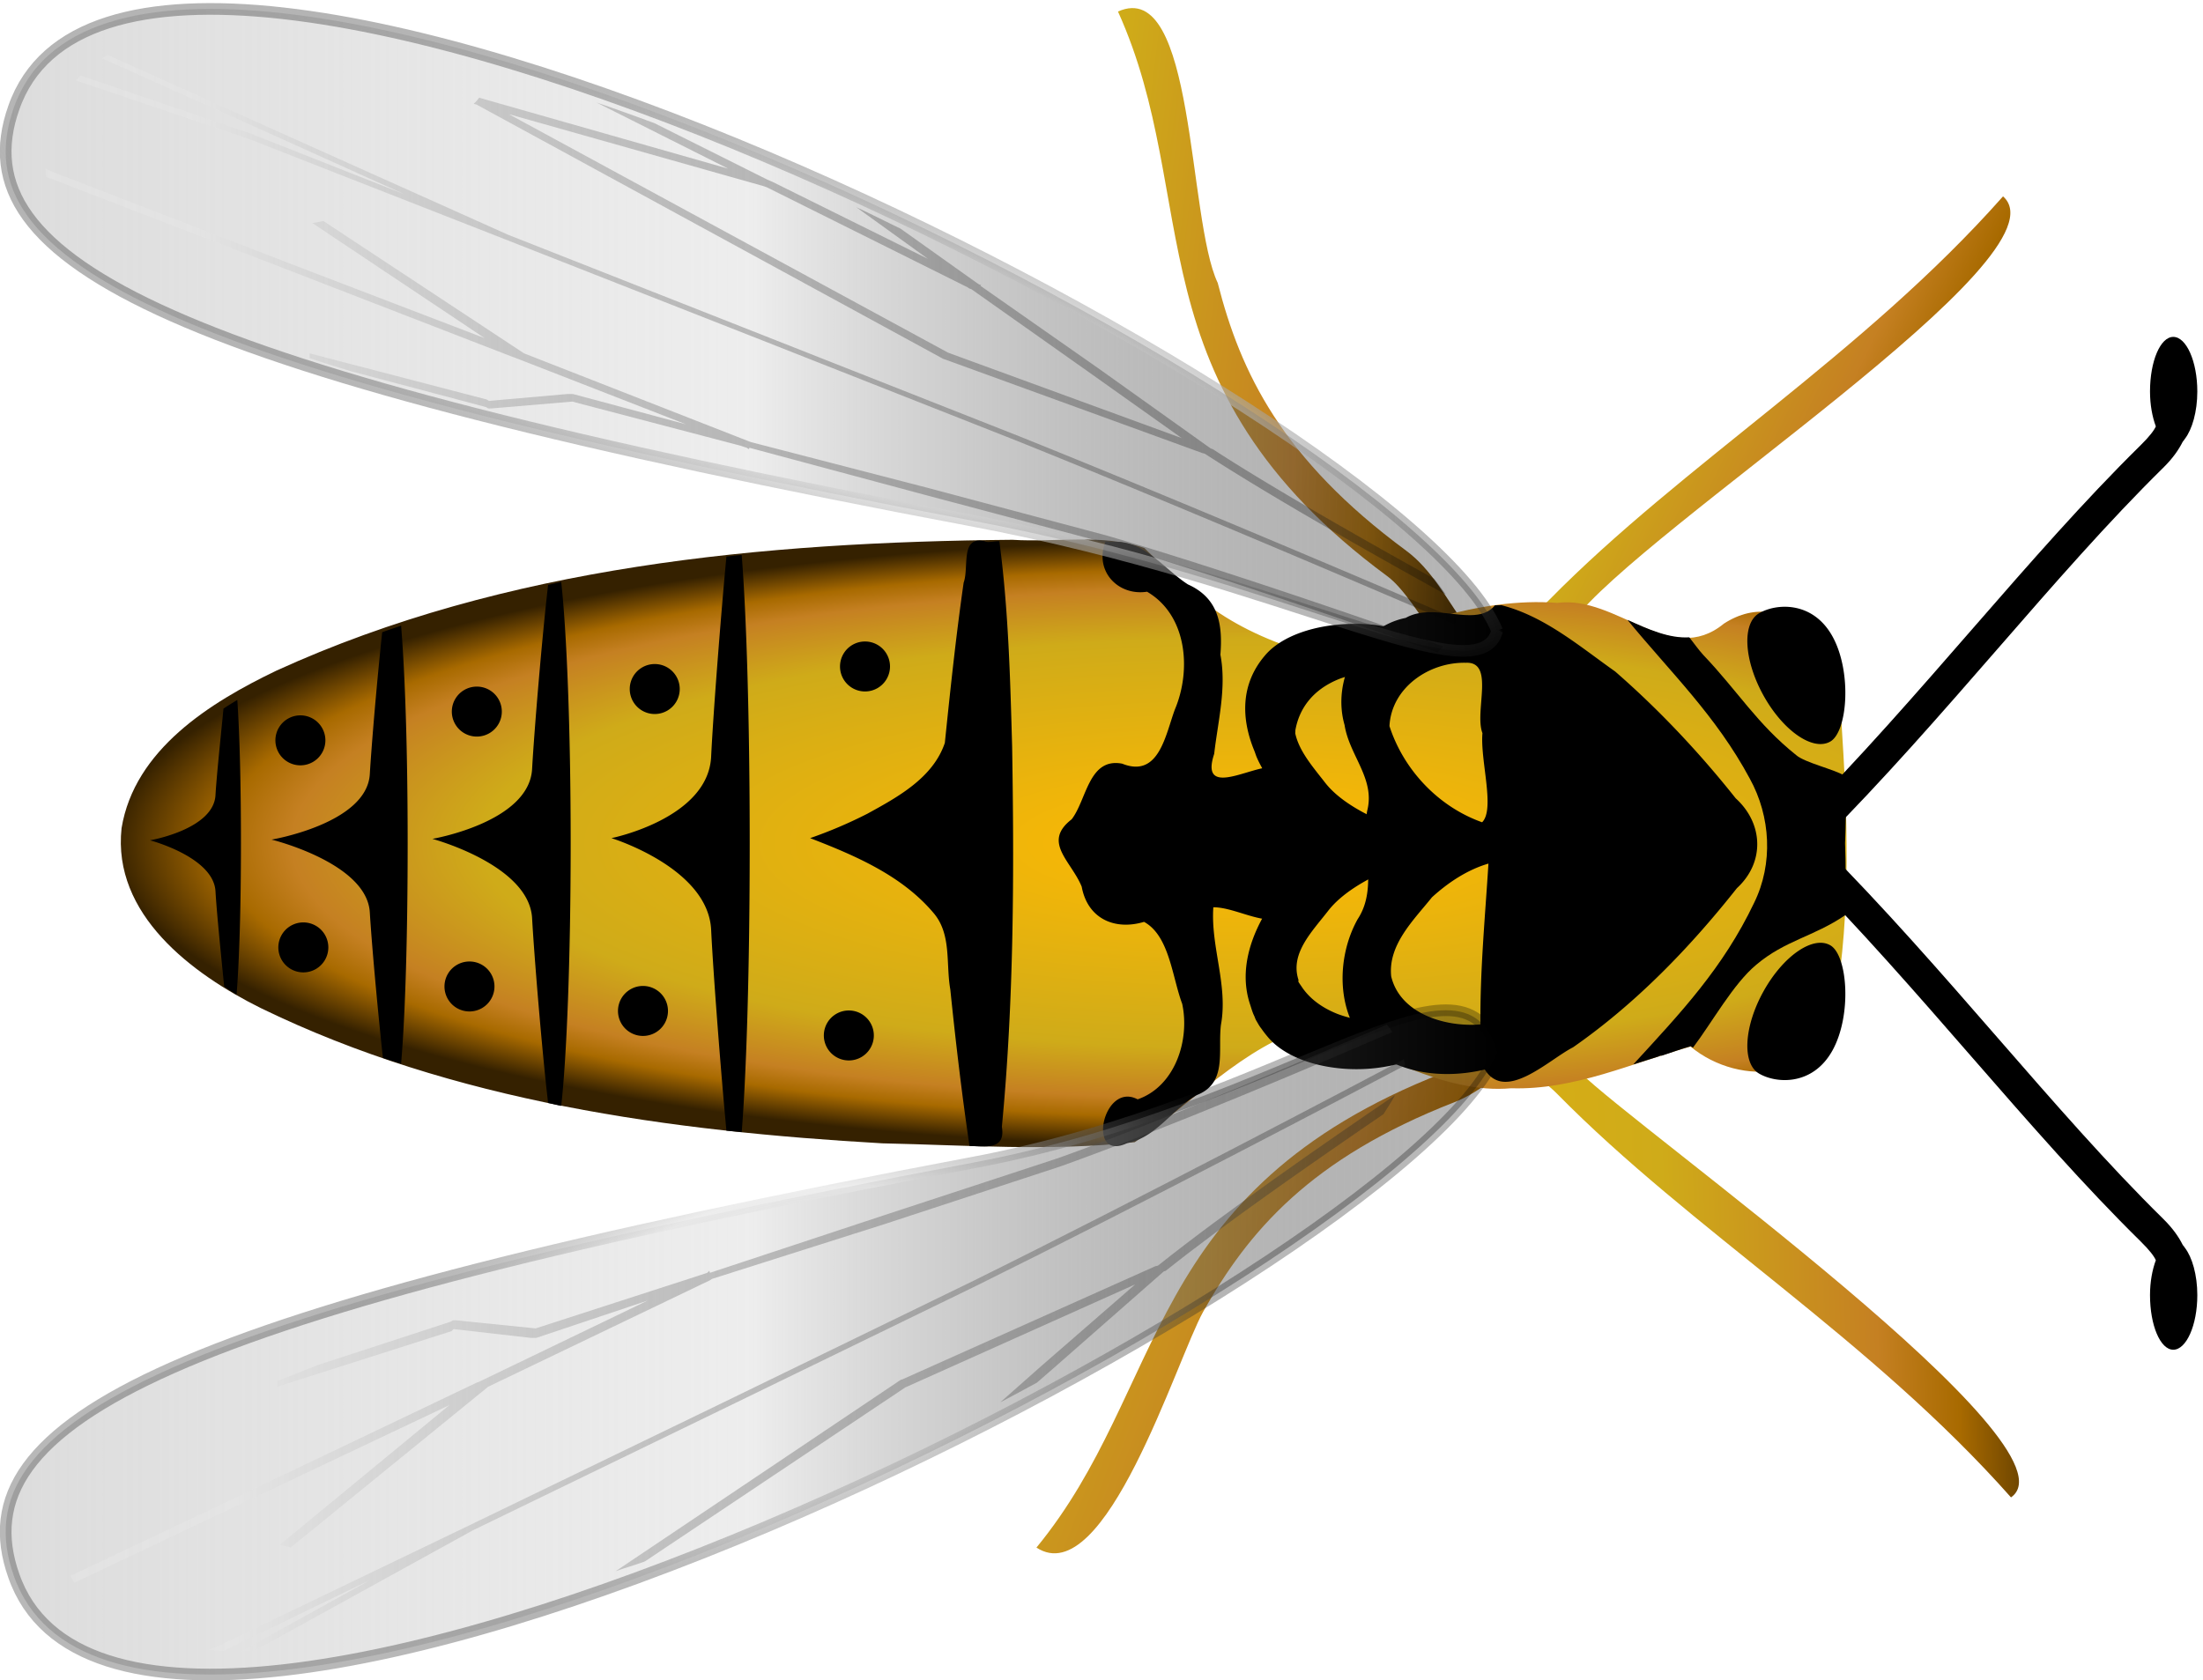
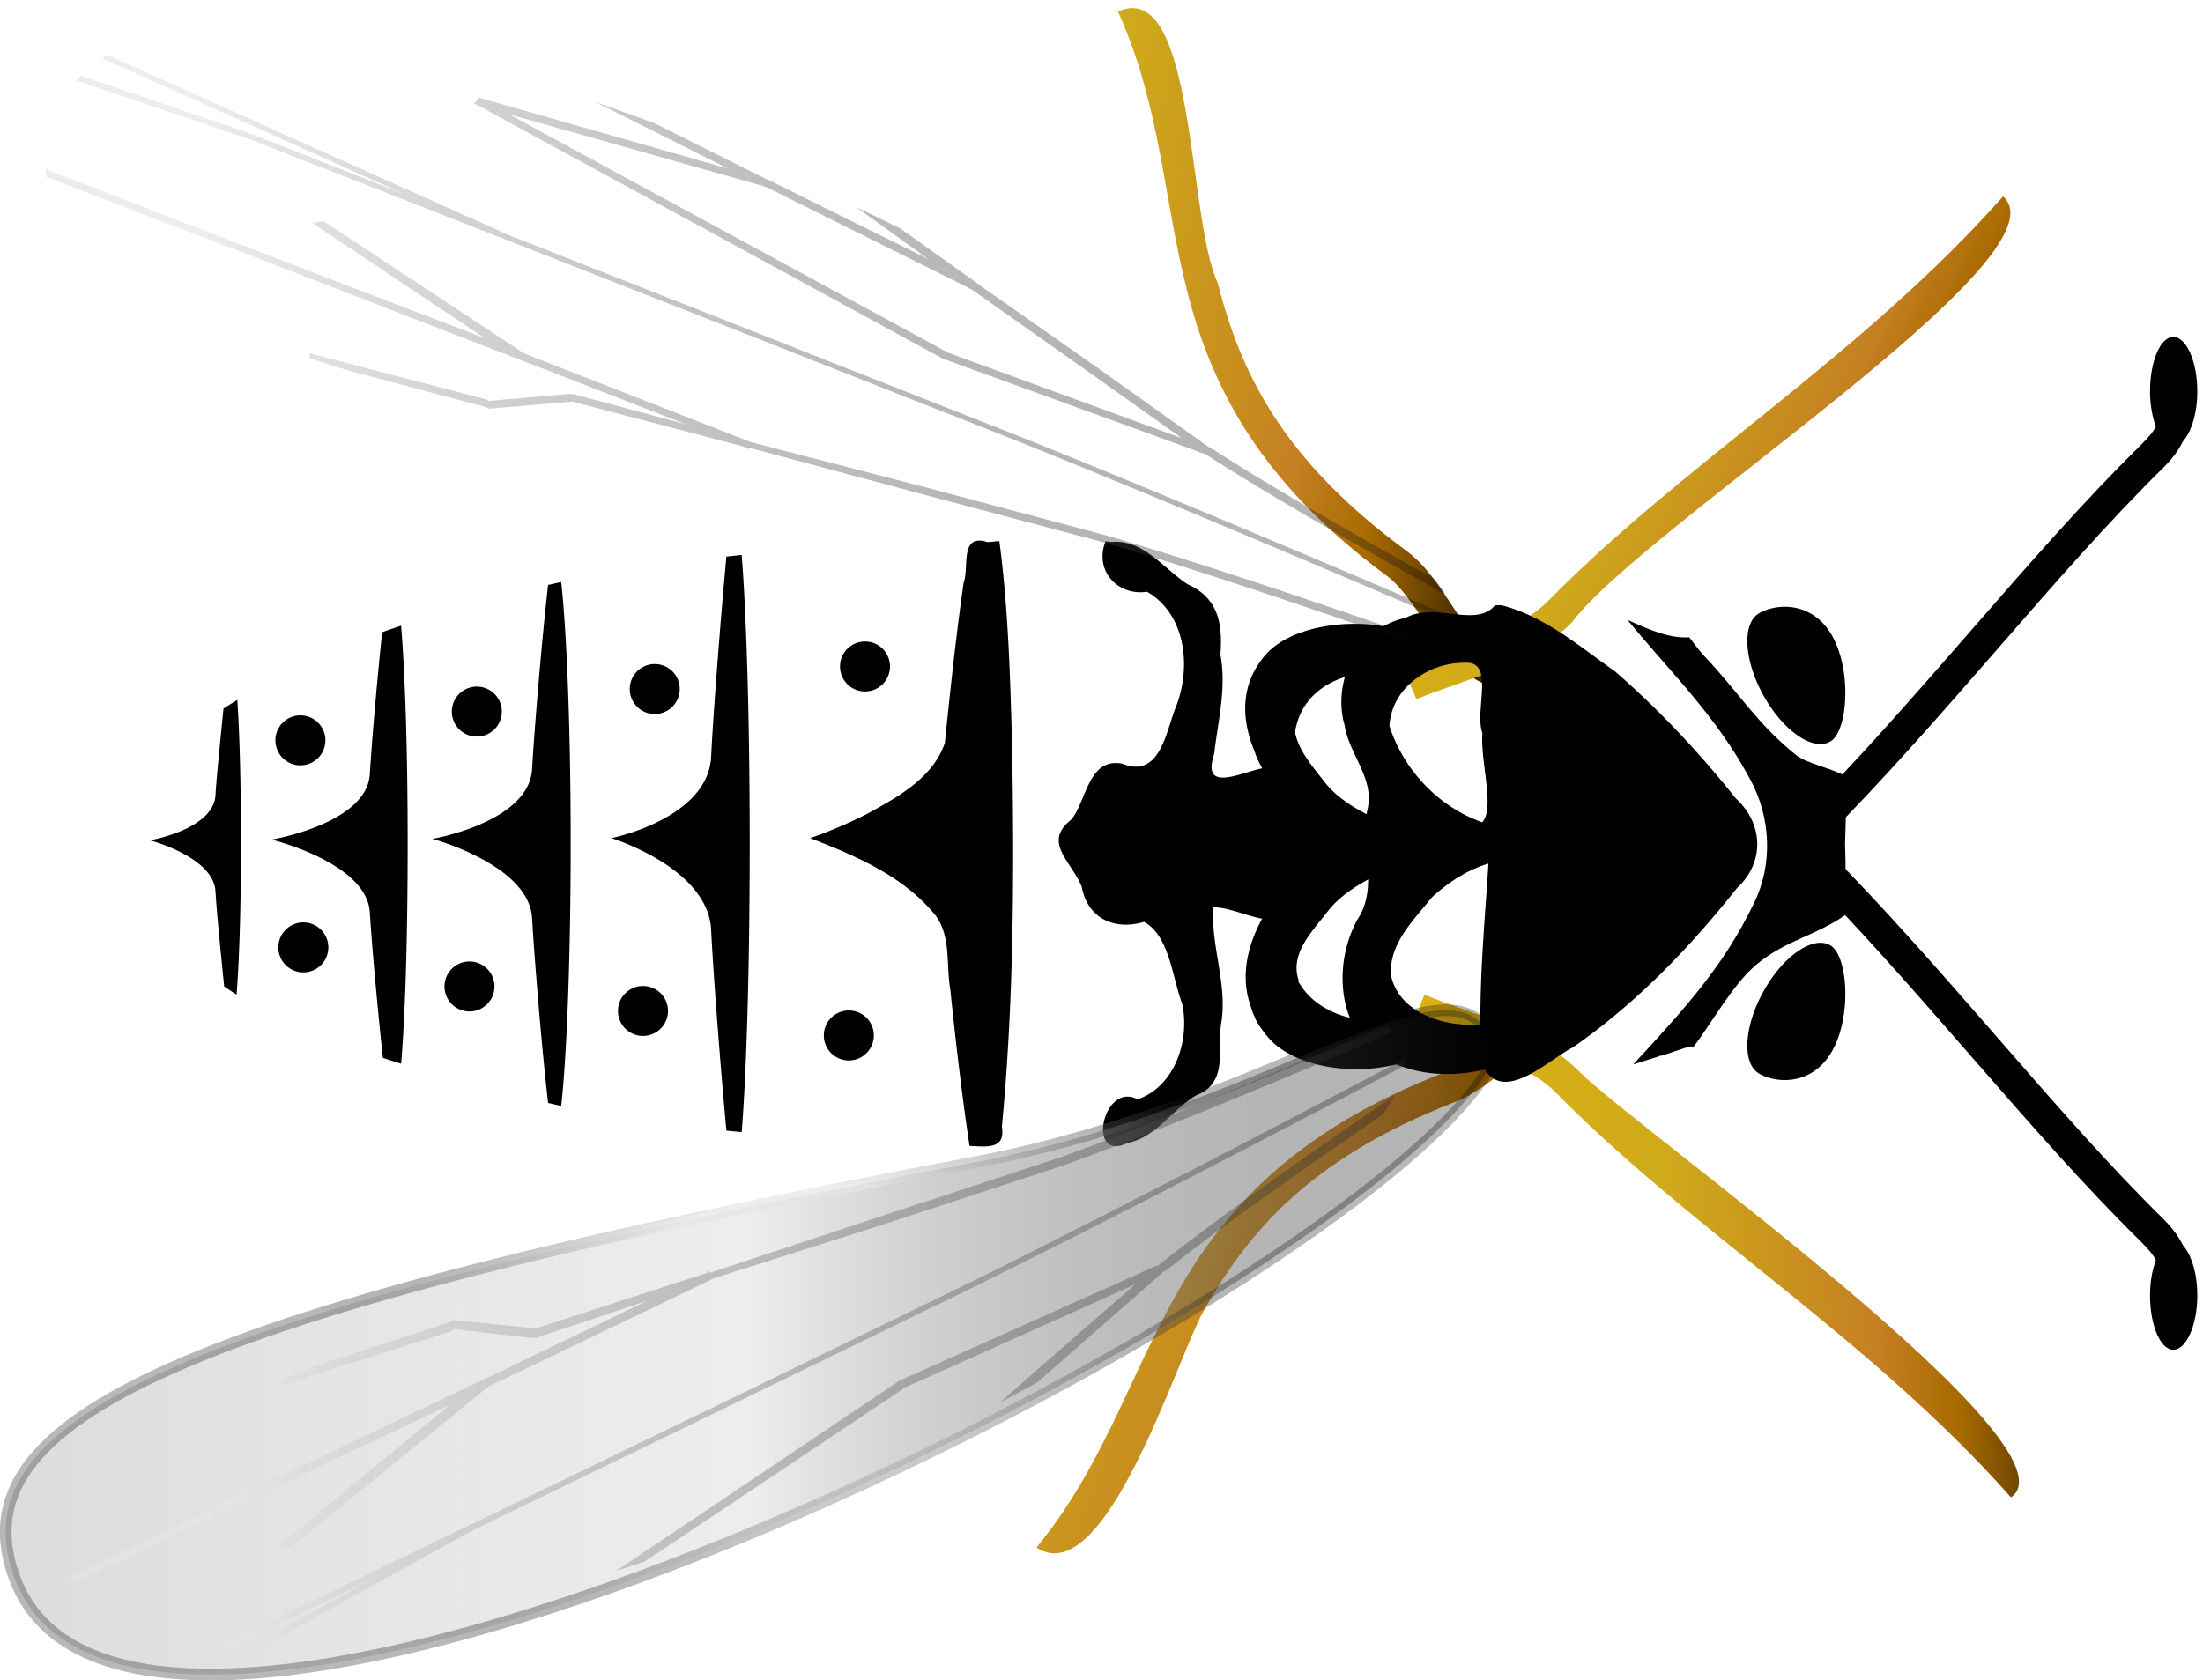
<svg xmlns="http://www.w3.org/2000/svg" xmlns:xlink="http://www.w3.org/1999/xlink" viewBox="0 0 540 412">
  <defs>
    <linearGradient id="j" x1="-41.979" xlink:href="#b" spreadMethod="reflect" gradientUnits="userSpaceOnUse" y1="344.48" gradientTransform="translate(-248.21 -1620.7) scale(5.408)" x2="72.25" y2="344.48" />
    <linearGradient id="b">
      <stop stop-color="#dcdcdc" offset="0" />
      <stop stop-color="#e5e5e5" stop-opacity=".678" offset=".5" />
      <stop stop-opacity=".278" offset="1" />
    </linearGradient>
    <linearGradient id="d" x1="5.938" xlink:href="#a" gradientUnits="userSpaceOnUse" y1="354.37" gradientTransform="translate(-258.3 -1704) scale(5.709)" x2="76.562" y2="380.44" />
    <linearGradient id="e" x1="42.808" xlink:href="#a" gradientUnits="userSpaceOnUse" y1="379.41" gradientTransform="translate(-258.3 -1704) scale(5.709)" x2="96.695" y2="377.81" />
    <linearGradient id="m" x1="-46.018" xlink:href="#b" gradientUnits="userSpaceOnUse" y1="379.97" gradientTransform="translate(-244.92 -1538.1) scale(5.321)" x2="79.092" y2="379.97" />
    <linearGradient id="f" x1="52.254" xlink:href="#a" gradientUnits="userSpaceOnUse" y1="324.77" gradientTransform="translate(-258.3 -1704) scale(5.709)" x2="94.002" y2="344.95" />
    <linearGradient id="a">
      <stop stop-color="#ffba02" offset="0" />
      <stop stop-color="#cfab19" offset=".673" />
      <stop stop-color="#c58022" offset=".841" />
      <stop stop-color="#a86a00" offset=".905" />
      <stop stop-color="#352100" offset="1" />
    </linearGradient>
    <linearGradient id="c" x1="16.938" xlink:href="#a" gradientUnits="userSpaceOnUse" y1="333.75" gradientTransform="translate(-258.3 -1704) scale(5.709)" x2="72.875" y2="340.71" />
    <linearGradient id="l" x1="7.679" xlink:href="#b" spreadMethod="reflect" gradientUnits="userSpaceOnUse" y1="383.38" gradientTransform="translate(-258.3 -1704) scale(5.709)" x2="72.217" y2="383.38" />
    <linearGradient id="i" x1="7.679" xlink:href="#b" spreadMethod="reflect" gradientUnits="userSpaceOnUse" y1="339.89" gradientTransform="translate(-258.3 -1704) scale(5.709)" x2="72.217" y2="339.89" />
    <radialGradient id="h" xlink:href="#b" gradientUnits="userSpaceOnUse" cy="343.46" cx="40.305" gradientTransform="matrix(6.698 2.113 -.546 1.73 -112.73 -443.07)" r="32.269" />
    <radialGradient id="k" xlink:href="#b" gradientUnits="userSpaceOnUse" cy="380.16" cx="40.305" gradientTransform="matrix(3.866 -1.353 .681 1.946 -444.94 -200.71)" r="32.269" />
    <radialGradient id="g" xlink:href="#a" gradientUnits="userSpaceOnUse" cy="361.95" cx="58.356" gradientTransform="matrix(7.472 0 0 2.009 -346.26 -364.9)" r="37.022" />
  </defs>
  <path style="block-progression:tb;text-transform:none;text-indent:0" fill="url(#c)" d="M59.611 158.32c10.425 23.065 11.086 45.46 16.948 68.506s17.343 46.555 49.061 69.934c4.004 2.951 7.967 9.601 12.488 15.878 2.26 3.138 4.65 6.25 7.85 8.563s7.245 3.713 11.775 3.39l-.535-7.671c-2.655.189-4.517-.456-6.601-1.963s-4.198-3.938-6.244-6.78c-4.093-5.681-7.85-13.058-14.094-17.661-30.468-22.46-40.608-43.68-46.198-65.65-7.478-15.74-5.395-75.12-24.441-66.55z" color="#000" transform="translate(214.43 -155.49)" />
  <path style="block-progression:tb;text-transform:none;text-indent:0" fill="url(#d)" d="M178.78 400.42c-4.29-1.488-8.708-1.154-12.488.178-3.78 1.333-7.01 3.506-10.169 5.887-6.318 4.763-12.232 10.29-16.948 12.131-36.701 14.34-53.827 33.858-65.474 54.591-11.646 20.733-18.017 42.161-34.075 61.727 16.818 11.02 34.315-45.952 40.854-57.802 11.103-19.766 26.283-37.6 61.549-51.38 7.142-2.79 12.997-8.7 18.732-13.023 2.868-2.161 5.655-3.917 8.206-4.816 2.551-.9 4.8-1.051 7.315-.179z" color="#000" transform="translate(214.43 -155.49)" />
  <path style="block-progression:tb;text-transform:none;text-indent:0" fill="url(#e)" d="M134.72 399.35l-2.854 7.314c13.12 5.491 26.989 8.475 35.502 17.128 32.67 33.203 76.868 60.124 111.14 98.835 17.838-12.436-91.778-90.404-105.61-104.19-10.697-10.872-26.032-14.006-38.178-19.09z" color="#000" transform="translate(214.43 -155.49)" />
  <path style="block-progression:tb;text-transform:none;text-indent:0" fill="url(#f)" d="M276.55 203.64c-34.277 38.71-78.475 65.632-111.14 98.835-8.513 8.652-22.56 11.814-35.68 17.305l3.033 7.136c12.146-5.083 27.48-8.039 38.178-18.91 17.14-23.023 122.35-89.66 105.61-104.37z" color="#000" transform="translate(214.43 -155.49)" />
-   <path fill-rule="evenodd" fill="url(#g)" d="M33.743 287.84c-61.165.557-124.14 6.398-180.4 32.072-16.29 7.814-34.798 19.365-37.975 38.628-2.295 21.15 17.262 35.743 34.11 44.11 47.232 22.987 100.47 30.199 152.38 33.169 20.572.434 41.41 1.997 61.858-.283 13.188-8.678 26.808-23.894 43.403-28.34 15.751 6.052 32.425 16.621 48.886 15.118 15.526.483 29.969-6.312 43.944-10.224 12.187 10.135 33.575 8.507 35.419-10.199 4.007-23.077 3.06-46.79 1.532-70.064 1.234-15.319-13.099-33.55-28.757-23.442-13.19 10.857-26.173-7-40.861-5.072-19.113-1.51-38.977 6.217-57.452 13.318-23.339-6.254-32.103-15.274-43.741-26.758-10.194-3.592-21.694-1.354-32.342-2.032z" transform="translate(214.43 -155.49)" />
  <path fill-rule="evenodd" d="M432.32 170.62c4.846 8.67 12.177 13.669 16.374 11.166 4.197-2.503 5.293-17.146.446-25.816-4.846-8.67-13.799-8.082-17.996-5.58s-3.67 11.56 1.176 20.23zM98.32 153.41c-1.543.537-3.105 1.041-4.638 1.606-1.298 12.043-2.61 27.63-3.033 34.788-.718 12.143-24.084 16.056-24.084 16.056s23.367 5.697 24.084 17.84c.434 7.346 1.885 23.55 3.211 35.68 1.477.49 2.978.957 4.46 1.427 1.024-12.133 1.606-31.297 1.606-54.056 0-22.352-.613-41.148-1.606-53.342zM58.17 171.6c-1.132.705-2.244 1.383-3.39 2.14-.776 7.857-1.71 16.839-1.962 21.23-.48 8.405-16.056 11.062-16.056 11.062s15.575 4.083 16.056 12.488c.275 4.803 1.294 15.129 2.14 23.37 1.018.63 1.993 1.367 3.034 1.963.673-8.426 1.07-21.536 1.07-37.108 0-14.312-.31-26.626-.892-35.145zM137.564 142.7c-1.08.223-2.133.48-3.211.714-1.487 12.709-3.406 35.814-3.925 45.136-.729 13.078-24.441 17.127-24.441 17.127s23.713 6.367 24.441 19.446c.523 9.39 2.434 32.673 3.925 45.314 1.065.225 2.144.497 3.211.713 1.33-11.793 2.32-35.959 2.32-64.403 0-28.33-.998-52.199-2.32-64.046zM181.451 136.1c-1.137.11-2.253.239-3.39.357-1.44 15.227-3.261 38.934-3.746 49.06-.729 15.209-24.441 19.982-24.441 19.982s23.713 7.27 24.441 22.479c.487 10.164 2.304 34.025 3.746 49.239 1.244.14 2.503.226 3.747.357 1.168-14.71 1.962-40.266 1.962-70.826 0-30.445-.801-55.903-1.962-70.647-.118.011-.239-.012-.357 0zM241.394 132.71c-6.092-1.403-3.809 6.391-5.185 10.14-1.875 13.054-3.259 26.189-4.61 39.291-2.888 8.585-11.54 13.286-19.014 17.386a111.143 111.143 0 01-14.008 5.97c11.045 4.272 22.638 9.21 30.393 18.519 4.305 5.222 2.855 12.358 3.967 18.572 1.32 12.82 2.814 25.626 4.71 38.374 4.144.183 8.876.926 7.93-4.676 2.968-30.99 3.029-62.186 2.515-93.289-.47-16.786-.913-33.624-3.13-50.288-1.067-.1-2.82.462-3.568 0zM271.008 132.71c-2.897 7.255 3.035 13.475 10.156 12.369 9.824 5.734 10.9 19.184 6.834 28.843-2.322 6.198-3.888 16.945-12.93 13.318-8.223-1.566-8.675 8.843-12.387 13.648-7.26 5.613-.12 10.173 2.467 16.517 1.424 7.798 8.041 10.796 15.276 8.623 6.226 3.39 6.885 13.52 9.356 20.102 1.912 8.888-1.731 20.22-10.923 23.415-8.56-4.524-12.656 15.59-2.498 10.704 7.017-1.346 10.975-8.285 16.988-11.746 7.59-2.953 5.128-10.777 5.932-17.254 1.771-9.67-2.546-19.128-1.868-28.803 6.773.022 15.479 6.954 20.74-.186 5.19-5.568 9.374-13.449 6.393-21.098-2.964-5.56-6.793-14.027-14.36-12.93-5.36.75-15.898 6.695-12.565-3.394.923-8.082 3.071-16.164 1.524-24.32.6-7.456-.48-13.88-7.964-17.23-5.989-3.84-10.85-11.13-18.745-10.4l-1.427-.178zm95.445 15.699c-4.68 5.655-14.742-.95-21.882 3.087-11.536 2.333-18.142 15.294-14.988 26.271 1.164 7.492 7.6 13.215 5.53 21.087-1.553 8.782 2.798 18.761-2.313 26.495-6.105 10.934-5.145 27.32 6.496 34.177 7.425 4.193 16.486 4.656 24.66 2.703 5.07 8.14 15.705-2.433 21.62-5.439 15.383-10.71 28.58-24.369 40.176-39.025 6.869-6.305 6.508-15.847-.287-22.02-8.896-11.195-18.774-21.717-29.552-31.099-8.738-6.178-17.325-13.565-27.883-16.263l-1.577.023zm-7.136 14.094c7.18-.332 2.02 11.96 4.06 17.251-.581 6.694 3.158 18.624-.08 21.855-10.711-3.802-19.241-12.846-22.712-23.585.491-9.462 9.765-15.74 18.732-15.521zm5.53 49.239c-.823 13.131-2.077 26.257-1.962 39.427-8.5.724-19.667-2.557-21.874-11.762-.82-7.77 5.518-13.82 9.99-19.402 3.962-3.615 8.669-6.748 13.847-8.264z" />
  <path style="block-progression:tb;text-transform:none;text-indent:0" d="M398.92 151.98c10.544 12.854 21.663 23.426 29.972 38.892 5.155 9.316 5.799 20.899 1.07 30.507-7.634 15.999-17.916 26.866-29.615 39.605 2.092-.686 4.18-1.288 6.245-1.962.118-.046.235-.138.356-.179.108-.034.25.035.357 0 2.364-.767 4.801-1.665 7.136-2.319.167.139.365.222.535.357 4.775-6.32 9.89-15.66 15.521-20.338 7.093-6 14.082-6.89 21.765-12.13.029-.597-.021-1.19 0-1.785.194-5.365.178-10.713 0-15.878.07-2.04.158-4.15.179-6.244-.017-.658.02-1.305 0-1.962.002-1.532-.148-3.095-.179-4.639-.051-1.255-.117-2.493-.178-3.746-2.445-1.515-9.684-3.173-11.775-4.995-9.69-7.74-14.265-15.642-22.835-24.62-1.227-1.352-2.262-2.867-3.39-4.281-5.012.297-9.988-1.947-15.164-4.282z" color="#000" />
  <path fill-rule="evenodd" d="M79.76 181.52a6.127 6.127 0 11-12.255 0 6.127 6.127 0 0112.255 0zM123.006 174.47a6.127 6.127 0 11-12.255 0 6.127 6.127 0 0112.255 0zM166.618 168.94a6.127 6.127 0 11-12.255 0 6.127 6.127 0 0112.255 0zM218.159 163.41a6.127 6.127 0 11-12.255 0 6.127 6.127 0 0112.255 0zM214.194 253.88a6.127 6.127 0 11-12.254 0 6.127 6.127 0 0112.254 0zM163.735 247.87a6.127 6.127 0 11-12.255 0 6.127 6.127 0 0112.255 0zM121.204 241.87a6.127 6.127 0 11-12.255 0 6.127 6.127 0 0112.255 0zM80.48 232.29a6.127 6.127 0 11-12.255 0 6.127 6.127 0 0112.255 0zM432.32 242.97c4.846-8.67 12.177-13.669 16.374-11.166 4.197 2.503 5.293 17.146.446 25.816-4.846 8.67-13.799 8.082-17.996 5.58s-3.67-11.56 1.176-20.23zM331.12 152.96c-8.575.196-17.001 2.833-21.162 7.888-5.968 7.08-5.674 15.483-2.52 23.17.286.697.425 1.287.756 1.973.418.974 1.011 2.003 1.512 2.958.71 1.354 1.424 2.642 2.267 3.944-.536 9.351-.627 18.75 0 28.1-5.345 7.807-8.392 16.808-5.542 25.308.302.9.56 1.907 1.008 2.793.195.438.252.728.504 1.15.385.65.75 1.363 1.26 1.973.431.64.985 1.348 1.51 1.972 5.549 6.74 18.5 9.373 29.476 7.23 1.906-.343 3.745-.833 5.542-1.314v-10.353c-3.009.502-6.133.77-9.321.657-3.05-.198-5.912-.813-8.566-1.808-4.107-1.63-7.032-4.003-8.817-6.737-.238-.364-.554-.774-.756-1.15-.062-.166.053-.329 0-.494-2.064-6.432 3.234-11.686 7.306-16.926 3.28-4.221 9.127-7.682 15.116-10.188a34.57 34.57 0 015.039-1.643v-7.724c-1.984-.489-4.004-1.058-5.795-1.807-5.988-2.507-11.835-5.803-15.116-10.024-2.982-3.839-6.33-7.652-7.306-11.996-.057-.255.039-.564 0-.822.87-5.05 3.987-9.935 10.833-12.653 2.654-.995 5.768-1.446 8.818-1.643 2.983-.106 5.736.23 8.565.657v-10.353c-2.022-.57-4.135-1.09-6.298-1.479-2.744-.536-5.455-.723-8.314-.657z" />
-   <path d="M152.55 310.15c-4.407 16.448-51.054-12.363-128.44-26.958-196.55-37.07-248.56-63.278-235.17-101.25 29.24-84.139 341.11 73.199 363.61 128.21z" fill-rule="evenodd" stroke="url(#h)" stroke-width="2.854" fill="url(#i)" transform="translate(214.43 -155.49)" />
  <path style="block-progression:tb;text-transform:none;text-indent:0" fill="url(#j)" d="M-188.05 168.95c-.468.271-.903.557-1.352.845l44.446 19.941 29.574 13.351-37.686-14.872-41.573-14.196c-.391.392-.816.77-1.183 1.183l41.911 14.196.507.168 62.528 24.504 63.204 24.842 62.528 24.673c41.515 16.677 94.072 39.264 107.31 44.953.172-.414.174-.911.338-1.352-14.496-6.223-65.861-28.167-106.81-44.615l-62.528-24.673-63.035-24.842-54.248-24.335-43.939-19.772zm91.089 10.478l-.676.845-.676.676.676.169 114.41 62.36.507.169 62.697 22.814c.27.177.745.16 1.014.338 16.548 10.72 41.166 24.63 58.979 34.475-.814-1.23-1.834-2.584-2.873-3.887-17.945-9.974-39.654-22.284-54.248-31.771l-.507-.169-27.715-19.772-28.729-20.11.17-.169-.508-.168-.507-.338-18.758-13.351c-3.597-1.725-7.182-3.564-10.816-5.24l17.576 12.676-38.193-18.927-1.183-.507-27.715-13.858a589.967 589.967 0 00-14.196-5.07l32.278 16.224-60.5-17.238-.507-.169zm7.267 4.056l62.19 17.576 1.014.338 49.178 24.504.507.338.507.169 28.222 19.94 23.32 16.563-57.291-20.96-107.65-58.47zm-113.57 13.35c.042.678.069 1.356.169 2.028l.845.338.507.169 56.613 21.8 56.275 21.8.507.169 42.08 16.393-27.715-7.436h-1.352l-19.265 1.69-.507-.338-43.432-11.323v1.183c3.234 1.083 6.627 2.122 10.14 3.21l33.123 8.789.507.338h.676l19.94-1.69 41.236 10.816 1.52.507.508.338.169-.338 43.432 11.66 43.263 11.493c26.283 7.626 61.968 20.033 81.963 27.039.456-.487.927-.94 1.352-1.521-19.651-6.894-55.881-19.444-82.64-27.208l-43.77-11.66-43.093-11.154-.507-.17-55.262-21.63-49.178-32.447-2.704.507 42.249 28.222-48.502-18.59-56.444-21.8-.507-.168-2.197-1.014z" color="#000" transform="translate(214.43 -155.49)" />
  <path d="M152.55 413.59c-7.978-29.774-51.054 12.363-128.44 26.958-196.55 37.07-248.56 63.278-235.17 101.25 29.24 84.139 341.11-73.199 363.61-128.21z" fill-rule="evenodd" stroke="url(#k)" stroke-width="2.854" fill="url(#l)" transform="translate(214.43 -155.49)" />
  <path style="block-progression:tb;text-transform:none;text-indent:0" fill="url(#m)" d="M125.53 406.71c-19.672 8.483-54.78 23.52-80.639 32.754L2.327 453.43l-42.73 14.133-.166-.498-.499.498-1.496.498-40.57 13.135-19.618-1.995h-.665l-.5.332-32.587 10.641c-3.456 1.318-6.794 2.68-9.976 3.99v1.331l42.73-13.634.499-.498 18.954 2.161h1.33l27.268-9.145-41.4 19.952-.5.167-55.366 26.437-44.227 20.95c.304.583.659 1.109.997 1.662l44.227-20.95 47.718-22.612-41.567 34.251 2.66.665 48.385-39.405 54.369-26.104.499-.333 42.398-13.468 43.063-14.133c26.325-9.4 61.97-24.574 81.304-32.92-.418-.703-.882-1.24-1.33-1.83zm4.157 8.48c-13.026 6.888-64.734 34.176-105.58 54.369l-61.52 29.928-62.183 30.094-61.52 29.595-.498.166-1.663.665c1.17.107 2.28.269 3.492.332l36.08-17.458-29.097 16.128-2.494 1.33c.977.012 1.991.012 2.993 0l.332-.166 53.372-29.429 62.017-30.094 61.52-29.928c40.282-19.915 90.818-46.501 105.08-54.037-.163-.534-.164-.995-.333-1.496zm-2.162 8.812C110 435.922 85.78 452.755 69.498 465.735c-.264.216-.732.119-.997.332l-61.685 27.6-.5.166-69.831 46.887c2.301-.812 4.666-1.477 6.983-2.328.115-.04.218-.123.333-.166l63.676-42.56 56.364-25.27-22.945 19.95-10.142 8.98c3.022-1.585 6.018-3.218 8.978-4.821l3.824-3.326 27.268-23.942.499-.166c14.358-11.488 35.716-26.33 53.372-38.408 1.022-1.578 2.025-3.167 2.826-4.655z" color="#000" transform="translate(214.43 -155.49)" />
  <path style="block-progression:tb;text-transform:none;text-indent:0" d="M532.72 82.6c-3.185 0-5.709 5.992-5.709 13.38 0 3.314.567 6.227 1.427 8.563-.4.942-1.516 2.444-3.746 4.639-27.611 27.168-53.635 61.44-84.027 92.055.846 6.48 1.487 7.644 0 11.06 30.393 30.616 56.416 64.889 84.027 92.056 2.23 2.194 3.347 3.696 3.746 4.638-.86 2.337-1.427 5.25-1.427 8.564 0 7.388 2.524 13.38 5.709 13.38s5.887-5.992 5.887-13.38c0-5.005-1.278-9.302-3.032-11.596-.188-.247-.336-.518-.535-.714-1.014-2.02-2.466-4.11-4.817-6.423-27.035-26.6-53.041-60.946-84.028-92.055 30.986-31.109 56.993-65.455 84.027-92.055 2.35-2.313 3.803-4.402 4.817-6.422.2-.197.347-.468.535-.714 1.754-2.294 3.032-6.591 3.032-11.596 0-7.388-2.702-13.38-5.887-13.38z" color="#000" />
</svg>